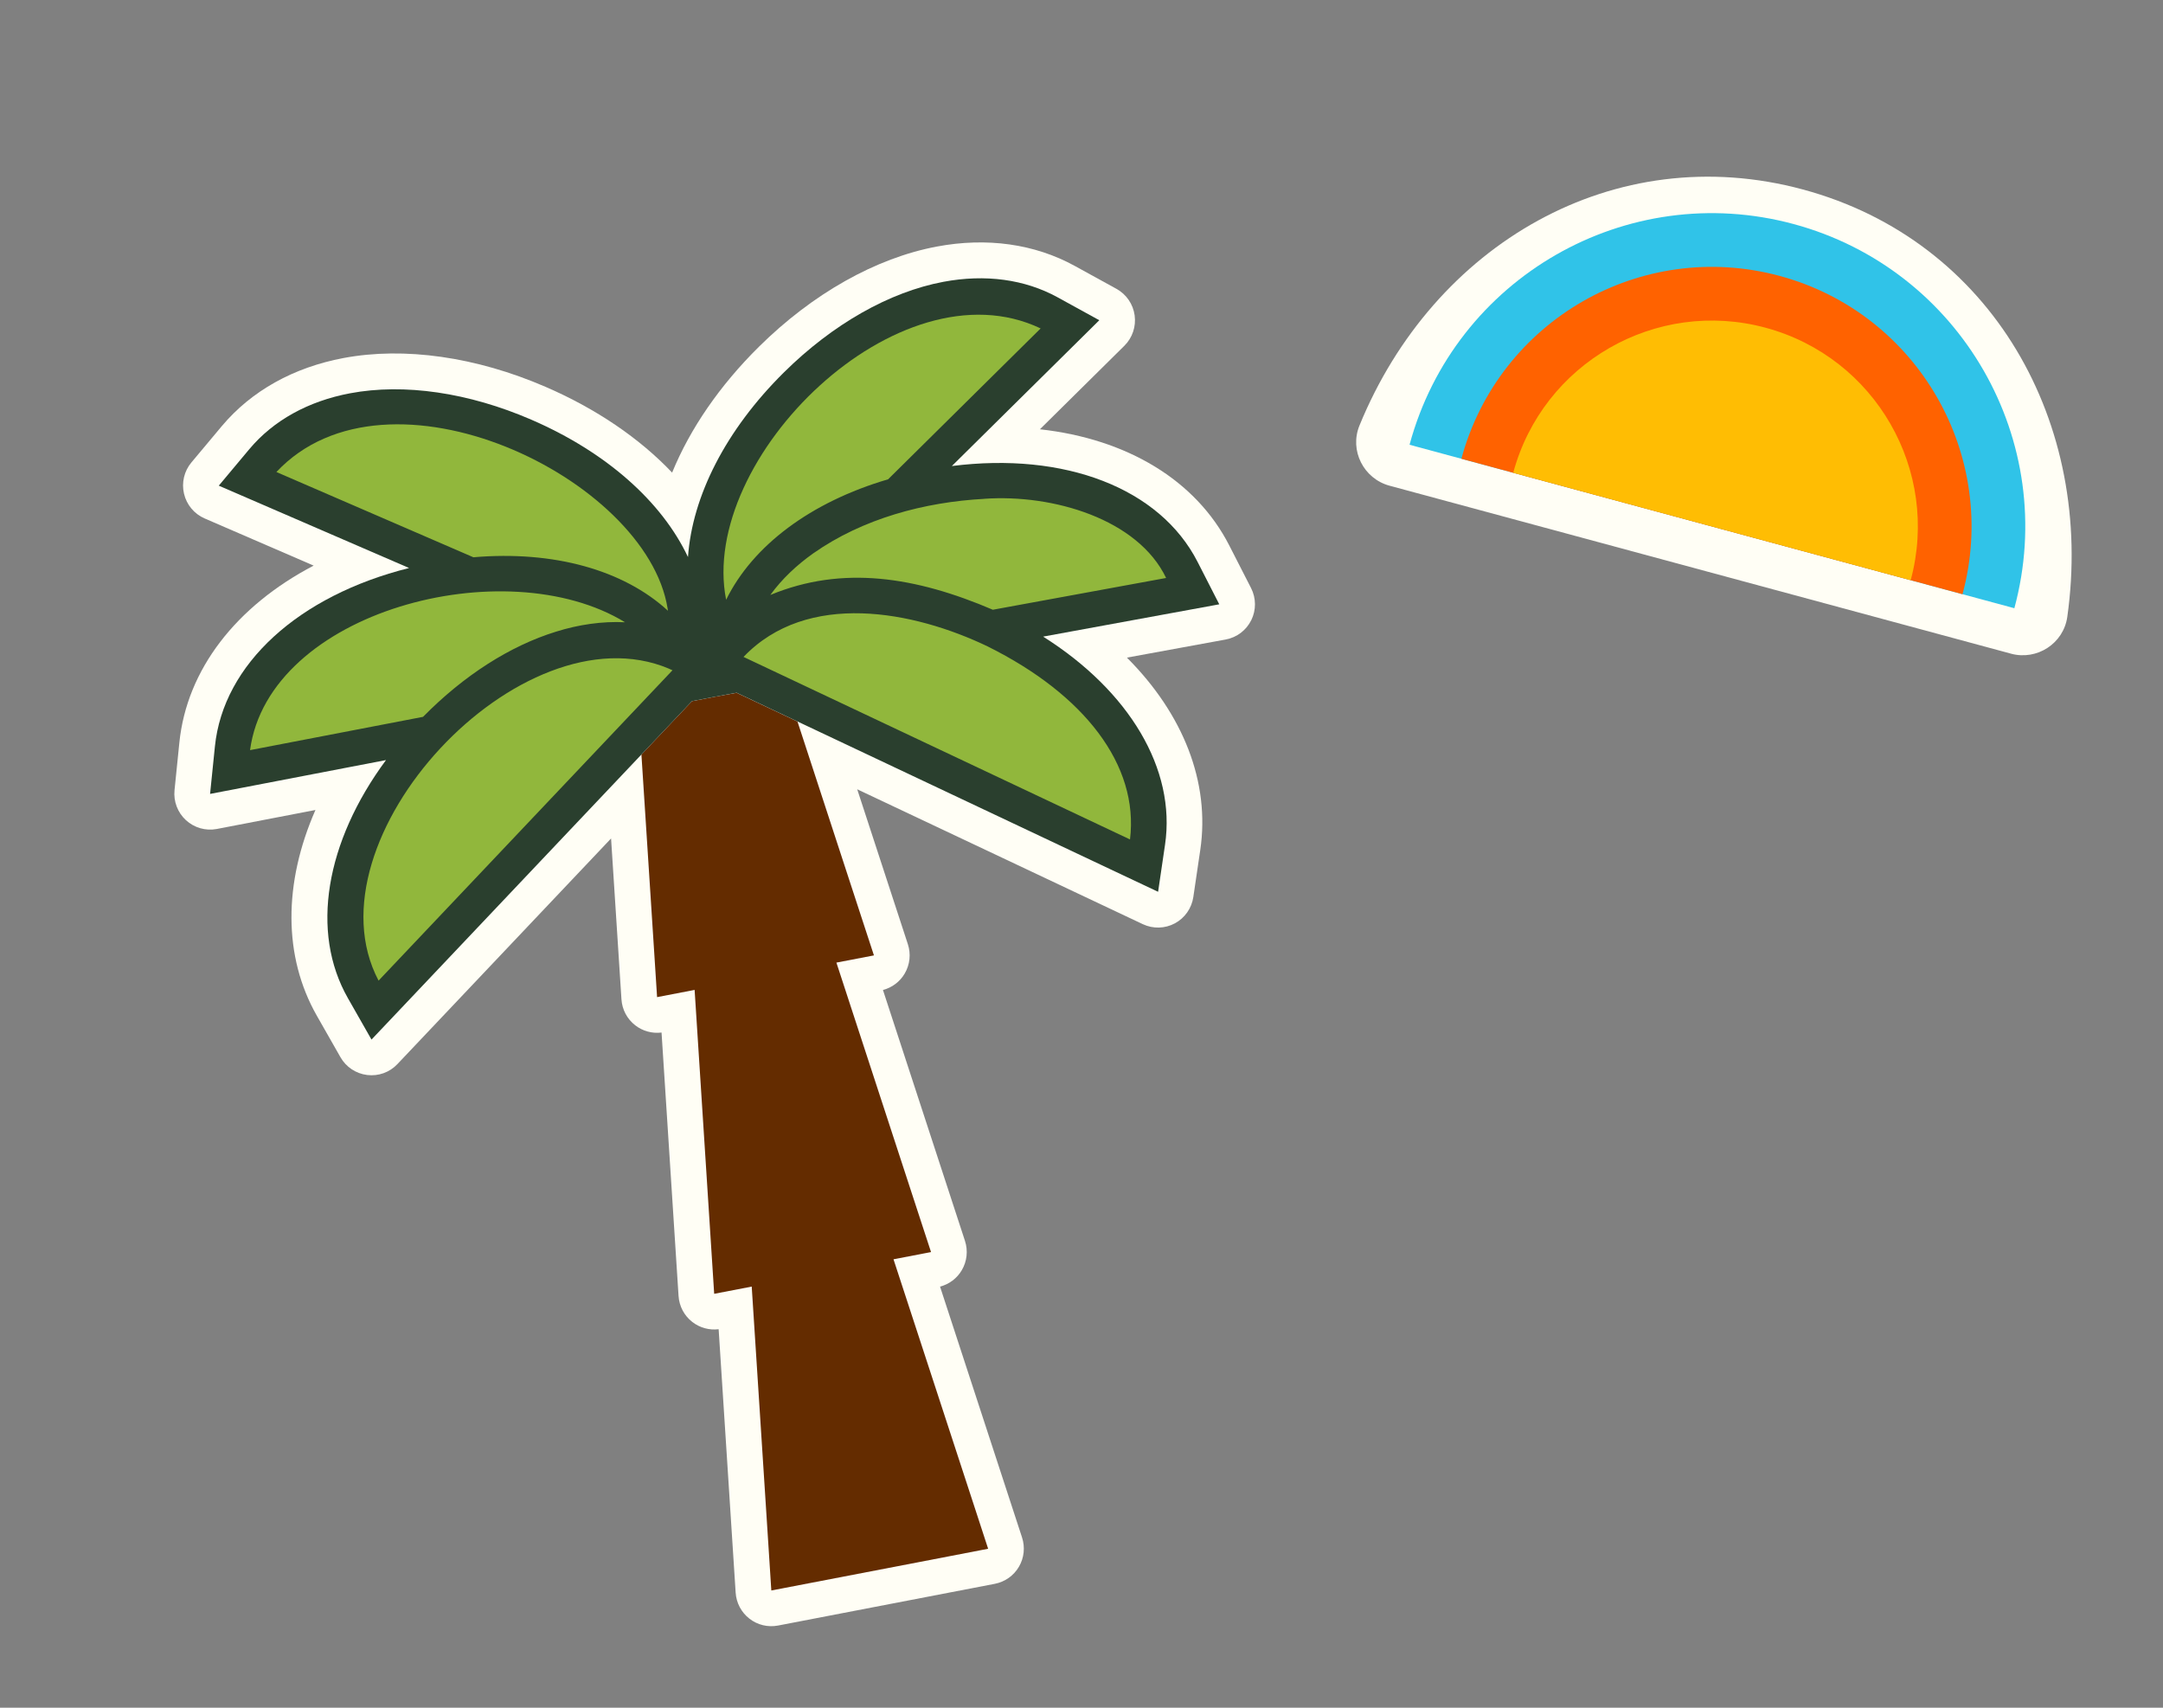
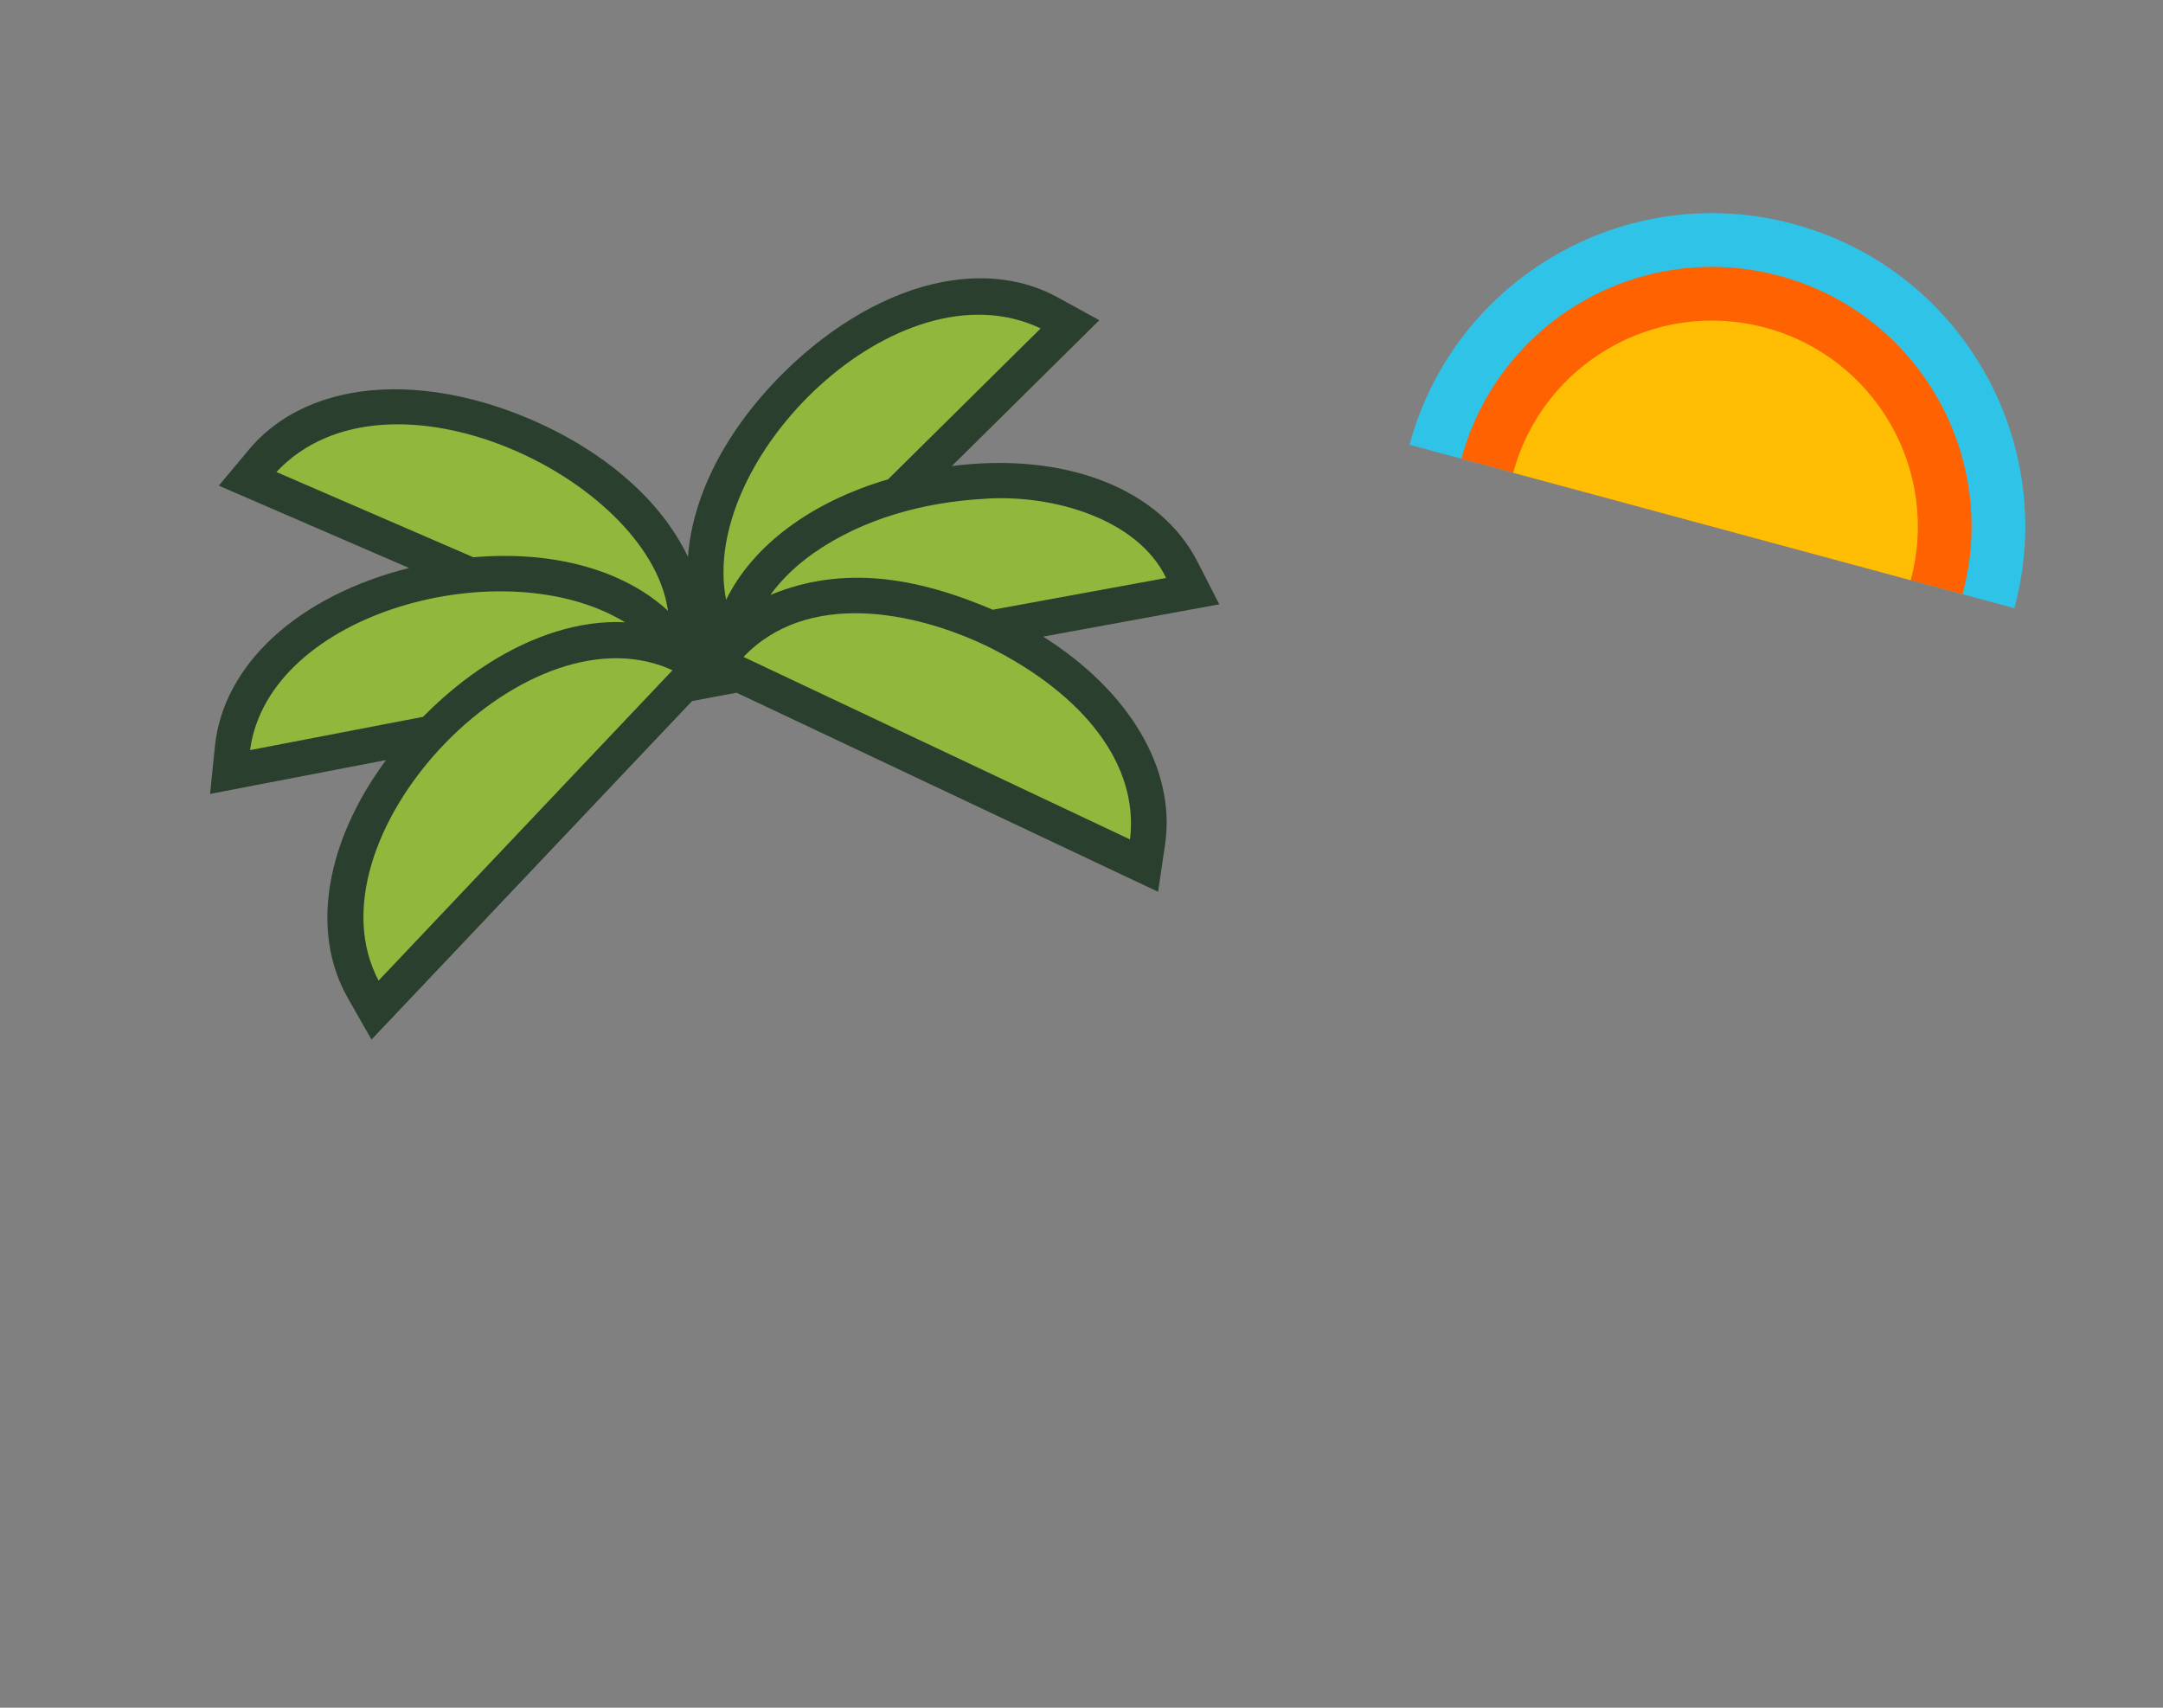
<svg xmlns="http://www.w3.org/2000/svg" fill="none" viewBox="0 0 323 255" height="255" width="323">
  <rect x="0" y="0" width="323" height="255" fill="#808080" stroke="none" />
  <g clip-path="url(#clip0_947_157881)">
-     <path fill="#FFFEF5" d="M186.853 92.599C186.111 94.109 184.705 95.178 183.052 95.489C183.046 95.49 183.034 95.493 183.028 95.494L168.282 98.196C176.713 106.635 180.724 116.835 179.237 126.909L178.199 133.947C177.951 135.618 176.928 137.081 175.446 137.874C173.959 138.674 172.182 138.717 170.657 137.999L128.007 117.856L135.571 140.989C136.05 142.449 135.88 144.043 135.103 145.366C134.388 146.592 133.212 147.47 131.851 147.825L144.097 185.284C144.575 186.744 144.405 188.338 143.628 189.661C142.913 190.887 141.737 191.765 140.377 192.119L152.622 229.579C153.1 231.038 152.93 232.633 152.153 233.956C151.377 235.28 150.073 236.201 148.565 236.496L116.183 242.729L116.159 242.733C114.662 243.014 113.115 242.642 111.913 241.702C110.699 240.765 109.95 239.343 109.854 237.812L107.314 198.48C105.92 198.655 104.507 198.269 103.386 197.401C102.172 196.464 101.424 195.042 101.327 193.511L98.788 154.179C97.394 154.354 95.975 153.97 94.86 153.1C93.646 152.163 92.897 150.742 92.801 149.21L91.25 125.202L59.338 158.9C58.179 160.128 56.512 160.726 54.83 160.521C53.154 160.315 51.672 159.329 50.84 157.862L47.319 151.68C42.277 142.832 42.312 131.872 47.105 120.948L32.384 123.782C32.384 123.782 32.366 123.786 32.36 123.787C30.713 124.096 29.01 123.61 27.77 122.473C26.524 121.331 25.89 119.665 26.062 117.984L26.782 110.9C27.888 99.98 35.265 90.511 46.836 84.457L30.562 77.416C29.015 76.746 27.869 75.38 27.479 73.73C27.09 72.086 27.498 70.348 28.583 69.053L33.144 63.603C37.538 58.383 43.81 54.867 51.293 53.462C60.393 51.752 71.103 53.28 81.452 57.757C89.044 61.042 95.484 65.43 100.367 70.569C103.052 64.014 107.46 57.583 113.342 51.766C121.36 43.838 130.785 38.528 139.886 36.818C147.369 35.412 154.488 36.412 160.481 39.7L166.709 43.123C168.19 43.936 169.2 45.401 169.435 47.08C169.669 48.753 169.103 50.44 167.9 51.633L155.291 64.1C168.269 65.536 178.58 71.683 183.574 81.462L186.816 87.802C187.587 89.306 187.6 91.089 186.854 92.605L186.853 92.599Z" />
-     <path fill="#642C00" d="M147.557 231.262L141.679 232.397L121.061 236.363L115.181 237.493L114.796 231.496L112.254 192.115L106.649 193.193L106.264 187.197L103.727 147.814L98.122 148.892L97.737 142.896L95.783 112.665L103.326 104.702L106.658 104.057L109.997 103.449L119.088 107.741L128.634 136.949L130.504 142.66L124.899 143.737L137.161 181.249L139.031 186.961L133.426 188.038L145.693 225.549L147.557 231.262Z" />
    <path fill="#2A3F2E" d="M182.073 90.237L178.831 83.897C173.205 72.891 159.017 67.448 142.139 69.59L159.103 52.815L164.157 47.818L157.929 44.394C153.032 41.706 147.135 40.905 140.876 42.081C132.808 43.597 124.362 48.394 117.087 55.582C108.35 64.222 103.374 74.108 102.737 83.179C98.851 74.957 90.621 67.552 79.349 62.671C69.961 58.608 60.351 57.209 52.283 58.724C46.023 59.901 40.82 62.787 37.232 67.069L32.671 72.519L39.194 75.342L61.089 84.816C44.585 88.946 33.34 99.167 32.092 111.464L31.371 118.548L38.342 117.208L57.642 113.495C48.608 125.718 46.305 139.144 51.953 149.048L55.475 155.23L60.362 150.072L103.332 104.695L106.665 104.056L110.003 103.441L166.511 130.13L172.938 133.163L173.975 126.125C175.638 114.846 168.625 103.171 155.771 95.06L175.103 91.515L182.085 90.234L182.073 90.237Z" />
    <path fill="#91B73C" d="M99.691 90.843C99.713 90.963 99.722 91.079 99.745 91.198C93.114 85.105 82.681 82.186 70.69 83.212L41.276 70.482C57.884 52.763 96.56 71.353 99.691 90.843ZM83.033 94.32C86.358 93.273 89.952 92.741 93.334 92.917C75.474 82.003 40.133 91.264 37.34 112.01L63.175 107.039C69.265 100.848 76.172 96.439 83.033 94.32ZM99.879 99.839C77.805 90.529 45.407 125.353 56.532 146.428C68.296 134.002 88.603 112.558 100.42 100.085C100.242 99.994 100.062 99.923 99.881 99.845L99.879 99.839ZM132.609 71.579L155.397 49.042C134.171 38.921 104.25 68.482 108.432 89.56C112.4 81.475 121.062 74.969 132.607 71.573L132.609 71.579ZM147 74.486C138.028 74.975 128.857 77.423 121.428 82.637C118.997 84.365 116.783 86.423 115.031 88.841C125.818 84.366 136.77 86.133 148.258 91.048L174.136 86.304C169.919 77.507 157.249 73.763 146.998 74.48L147 74.486ZM147.57 96.564C136.416 91.19 120.524 88.15 111.03 98.092C114.942 99.942 163.483 122.864 168.744 125.347C170.114 114.155 161.795 103.649 147.564 96.565L147.57 96.564Z" />
  </g>
  <g clip-path="url(#clip1_947_157881)">
-     <path fill="#FFFEF5" d="M207.505 72.528C203.622 71.479 201.485 67.266 203.008 63.542C214.033 36.55 241.001 20.664 269.244 28.297C297.488 35.93 312.783 63.238 308.709 92.112C308.147 96.092 304.178 98.658 300.298 97.609L207.504 72.531L207.505 72.528Z" />
    <path fill="#30C3E8" d="M210.487 66.412C217.227 41.472 242.91 26.717 267.85 33.458C292.79 40.198 307.545 65.881 300.804 90.821L210.487 66.412Z" />
    <path fill="#FF6200" d="M218.228 68.505C223.813 47.839 245.094 35.616 265.757 41.2C286.422 46.785 298.645 68.066 293.061 88.729L218.228 68.505Z" />
    <path fill="#FFBD03" d="M225.968 70.595C230.397 54.207 247.274 44.509 263.666 48.939C280.054 53.368 289.752 70.245 285.322 86.637L225.968 70.595Z" />
  </g>
  <defs>
    <clipPath id="clip0_947_157881">
      <rect transform="translate(15 60.28) rotate(-10.64)" fill="white" height="198" width="164" />
    </clipPath>
    <clipPath id="clip1_947_157881">
      <rect transform="translate(216.344 14) rotate(15.123)" fill="white" height="58.807" width="109.598" />
    </clipPath>
  </defs>
</svg>